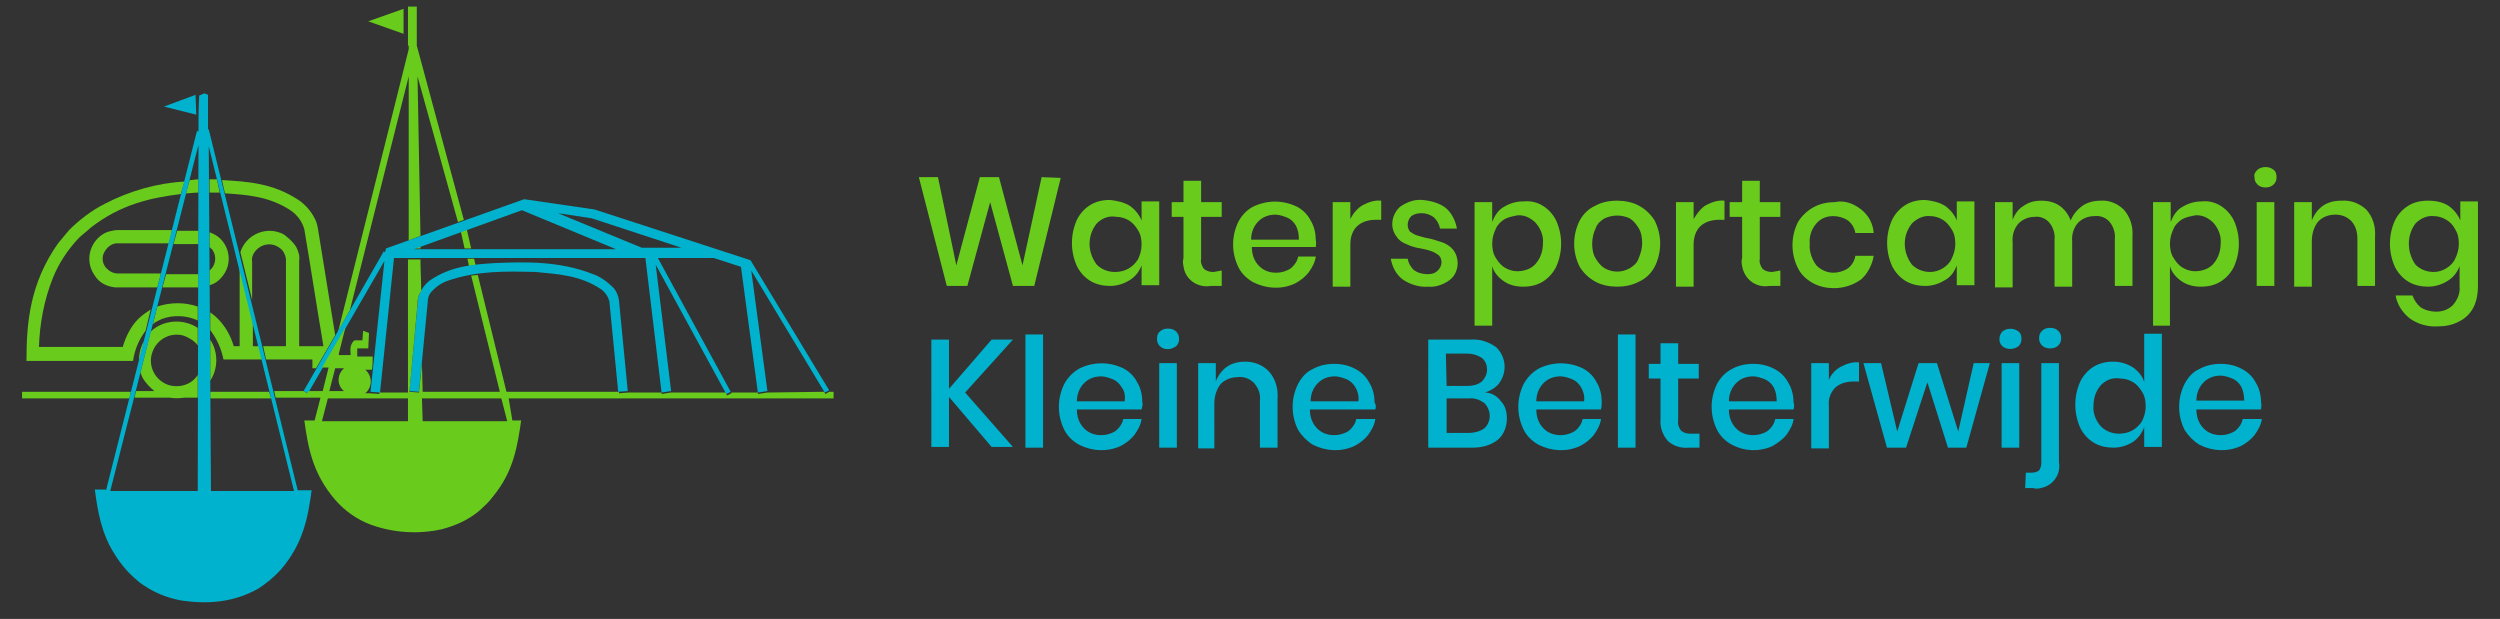
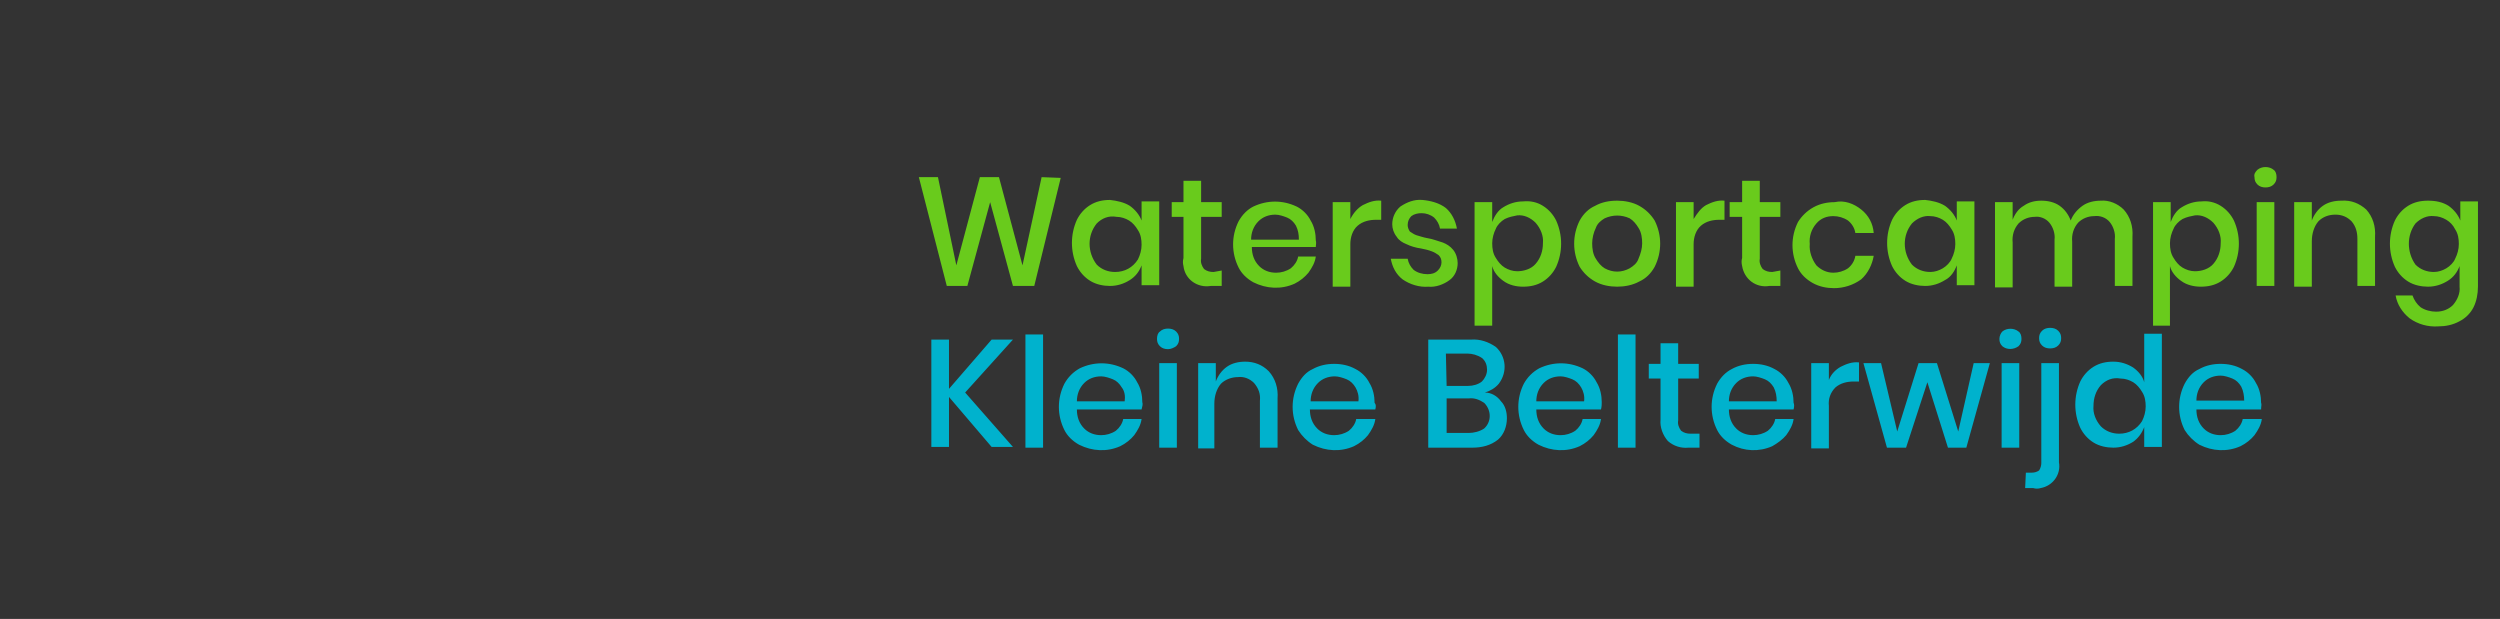
<svg xmlns="http://www.w3.org/2000/svg" xmlns:xlink="http://www.w3.org/1999/xlink" id="Layer_1" viewBox="0 0 340.1 84.2">
  <rect x="0" y="0" width="340.1" height="84.2" fill="#333333" stroke="none" />
  <style>.st2{fill:#69cb1c}.st3{fill:#00b2cd}</style>
  <defs>
-     <path id="SVGID_1_" d="M-16.8-42.1h192V86.3h-192z" />
+     <path id="SVGID_1_" d="M-16.8-42.1V86.3h-192z" />
  </defs>
  <clipPath id="SVGID_2_">
    <use xlink:href="#SVGID_1_" overflow="visible" />
  </clipPath>
  <g clip-path="url(#SVGID_2_)">
    <path fill="#fff" d="M-270.5-69.9h191V57.4h-191z" />
    <path class="st2" d="M55.5 6.2V.9h1.2v5.3l6.4 23.7-.8.3-5.5-19.8.4 21.7-1.6.6V10.4l-8 31.8-1.6 2.9 9.6-38.4v-.5" />
    <path class="st2" d="M54.9 4.6l-4.8-1.7 4.8-1.7v3.4M21.4 39.1h-5.7c-1.1-.1-2.2-.6-2.8-1.6-1-1.4-1-3.2 0-4.6.5-.7 1.2-1.2 1.9-1.4.4-.1.8-.2 1.2-.2h7.4l-.4 1.8h-7.2c-.8.1-1.4.7-1.7 1.4-.3.7-.1 1.6.5 2.1.4.4.9.6 1.4.6h5.9l-.5 1.9" />
    <path class="st2" d="M24.6 26.4c-4.1.5-8.2 1.4-12.3 4.6-.5.5-1.1.9-1.6 1.4C9.2 34 8 35.8 7.2 37.8c-1.2 3-1.8 6.2-1.9 9.4h11.4c.4-1.4 1.1-2.8 2.1-3.8.5-.5 1.1-.9 1.7-1.3l-.7 2.9c-.9 1.2-1.5 2.6-1.7 4.1H3.6c0-5.3.5-10.6 4.3-16l1.5-1.8c1.4-1.4 3.1-2.7 4.9-3.6 3.3-1.7 7-2.8 10.8-3l-.5 1.7m-7 27.8H3v-.9h14.8l-.2.9m1.3-5c0-1 .2-2 .7-2.8l-.7 2.8m8 1.8v3.1h-1.8c-.7.1-1.4.1-2 0h-4.8l.2-.9H21c-.6-.5-1.2-1.1-1.6-1.8-.1-.2-.2-.5-.3-.7l1.4-5.6c1.7-1.6 4.4-1.8 6.4-.5V47c-.4-.6-1.1-1-1.8-1.3-1.8-.6-3.8.4-4.4 2.3-.6 1.8.4 3.8 2.3 4.4 1.5.4 3.1-.1 3.9-1.4m1.7 3.2v-.9h8l.3.9h-8.3m0-8c1.1 1.7 1.1 3.9 0 5.6v-5.6M27 37.3v1.8h-4.9l.5-1.8H27m1.5-.5c.9-.7 1-2 .4-2.8 0-.1-.1-.1-.2-.2l-.2-.2v-2c.6.2 1.1.5 1.5.9 1.3 1.3 1.5 3.4.4 4.9-.5.7-1.1 1.2-1.9 1.4v-2M27 33.2h-3.4l.5-1.8H27v1.8m1.5-7v-1.8h1l.4 1.8h-1.4m-1.5 0c-.6 0-1.1.1-1.7.1l.5-1.8c.4 0 .8-.1 1.2-.1v1.8m1.6 18.7v-2.4c.9.6 1.7 1.5 2.3 2.5.4.7.7 1.4.9 2.1h.8V36.2l1.8 7.3v3.6h.9l.4 1.8h-5.3c-.3-1.5-.9-2.8-1.8-4" />
    <path class="st2" d="M26.9 43.6c-1.5-.7-3.3-.8-4.9-.2-.4.2-.9.4-1.2.7l.6-2.4c1.8-.6 3.7-.6 5.5 0v1.9m36.7-8.4h.9l.2.9c-.3 0-.6.1-.9.1l-.2-1m-.4-1.4l-.5-2.3.8-.3.6 2.6h-.9m-7 0l1-.3v.3h-1M43 50.1h-.5v-1.2h-6.3l-.4-1.8h3.1V35.2c-.1-.6-.4-1.2-.9-1.5-1.1-.8-2.5-.5-3.3.5-.3.4-.5.9-.4 1.4v5.2l-1.6-6.5c.7-2.2 3.1-3.4 5.2-2.7.4.1.8.3 1.1.6.5.4 1 .9 1.3 1.4.3.6.5 1.2.4 1.9v11.6H44c-.9-5.3-1.7-10.6-2.6-15.9-.3-1.1-1-2-1.9-2.6-2.9-1.9-5.9-2.1-8.9-2.3l-.4-1.8c3.5.2 6.9.4 10.4 2.7.9.6 1.7 1.5 2.2 2.5.3.5.4 1.1.5 1.7l2.3 14.2-2.6 4.5" />
    <path class="st3" d="M26.7 15.6l-4.4-1.1 4.3-1.6.1 2.7" />
-     <path class="st3" d="M26.9 66.8l.1-47.1-12 47.1h11.9zm1.8 0H40L28.4 19.9l.3 46.9zm-14.3 0l12.4-49 .2.1c0-1.6 0-3.2.1-4.9l.7-.3.5.2v4.7h.1l12.1 49.1h1.9c-.5 3.6-1.1 7.2-4.2 10.8-.9 1-2 1.9-3.1 2.6-3.4 1.9-6.9 2.1-10.4 1.6-1.6-.3-3-.8-4.4-1.6-.6-.4-1.2-.7-1.7-1.2-1.2-1-2.2-2.2-3-3.5-1.8-2.8-2.3-5.8-2.7-8.8h1.5zM57 53.3l-1.3-.1c.4-4.3.8-8.5 1.2-12.8.3-.9.8-1.6 1.5-2.2 2.9-2 5.8-2.2 8.7-2.4 4.5-.2 9-.3 13.6 1.5 1.1.4 2 1.1 2.8 1.9.4.5.6 1 .7 1.6l1.2 12.4-1.3.1L82.9 41c-.2-.7-.6-1.3-1.2-1.7-2.9-1.9-5.9-2-8.8-2.3-4-.1-8-.2-12 1.2-.9.3-1.7.9-2.3 1.6-.3.4-.4.8-.4 1.2L57 53.3" />
    <path class="st3" d="M71 28.6l-14.7 5.3h27.5L71 28.6m22 5.2l-12.5-4.1-4.6-.7 11.4 4.7H93zm9 1.7l.1-.1 10.7 17.7-.6.3-10-16.6 2.2 16.4-1.3.2-2.3-17.1-3.7-1.2h-7.6l9.9 18.2-.6.3L89.2 36l2.1 17.2-1.3.2-2.2-18.3H53.6l-1.9 18.3-1.3-.1 1.9-17.8-10.4 18-.6-.3 10.9-19 .2.1.1-.5 18.8-6.7 9.6 1.4 21.2 6.9-.1.1z" />
    <path class="st2" d="M60.3 272l-.9-3.6h.5l.4 1.8c.1.5.2.9.3 1.3.1-.4.2-.8.3-1.3l.5-1.8h.5l.4 1.8.3 1.2c.1-.4.2-.8.3-1.3l.5-1.8h.5l-1 3.6h-.5l-.5-1.9c-.1-.4-.2-.8-.2-1.2l-.3 1.2-.5 1.9h-.6zm5.2 0v-.3c-.2.2-.5.4-.8.4-.4 0-.8-.3-.8-.6v-.1c0-.6.6-1 1.6-1v-.1c0-.3-.2-.6-.5-.6h-.1c-.2 0-.5.1-.7.2l-.1-.3c.3-.2.6-.2.9-.2.8 0 1 .5 1 1.1v1.6l-.5-.1zm-.1-1.3c-.5 0-1.1.1-1.1.6 0 .2.2.4.4.5h.1c.3 0 .5-.2.6-.4v-.7zm1.8-2.1v.7h.7v.4h-.7v1.4c0 .3.1.5.4.5h.3v.4c-.1 0-.3.1-.4.1-.2 0-.4-.1-.5-.2-.1-.2-.2-.4-.2-.7v-1.4h-.4v-.4h.4v-.6l.4-.2zm1.4 2.2c0 .5.3.9.8.9h.1c.2 0 .5 0 .7-.1l.1.3c-.3.1-.6.2-.9.2-.7 0-1.2-.5-1.3-1.1v-.2c-.1-.7.4-1.3 1.1-1.4h.1c.6 0 1.1.5 1.1 1.1v.3h-1.8zm1.4-.4c.1-.4-.2-.7-.6-.8h-.1c-.4 0-.7.4-.7.8H70zm1.1-.2v-.8h.4v.5c.1-.3.4-.6.7-.6h.1v.4h-.2c-.3 0-.6.3-.6.6v1.6h-.4v-1.7zm1.7 1.3c.2.1.4.2.6.2.3 0 .5-.2.5-.4s-.1-.4-.5-.5c-.5-.2-.7-.4-.7-.7 0-.4.4-.8.9-.7.2 0 .4.1.6.2l-.1.3c-.2-.1-.3-.1-.5-.1-.3 0-.4.2-.4.4s.2.3.5.4c.5.2.7.4.7.8s-.4.8-1 .8c-.3 0-.5-.1-.7-.2l.1-.5zm2.2-1.3v-.8h.4v.4c.2-.3.5-.5.9-.5.7 0 1.1.6 1.1 1.2v.1c.1.7-.4 1.3-1.1 1.4h-.1c-.3 0-.6-.1-.8-.4v1.4H75v-2.8zm.4.8v.2c.1.3.4.6.7.6.5 0 .8-.4.8-1s-.3-1-.8-1c-.3 0-.6.2-.7.6v.6zm5-.3c.1.7-.5 1.3-1.2 1.4h-.1c-.7 0-1.2-.5-1.2-1.2v-.1c-.1-.7.4-1.3 1.1-1.4h.1c.7 0 1.2.5 1.3 1.2v.1zm-2.1 0c0 .6.3 1 .8 1s.8-.4.8-1c0-.4-.2-1-.8-1s-.8.5-.8 1zm2.7-.5v-.8h.4v.5c.1-.3.4-.6.7-.6h.1v.4H82c-.3 0-.6.3-.6.6v1.6H81v-1.7zm2.4-1.6v.7h.7v.4h-.7v1.4c0 .3.1.5.4.5h.3v.4c-.1 0-.3.1-.4.1-.2 0-.4-.1-.5-.2-.1-.2-.2-.4-.2-.7v-1.4h-.4v-.4h.4v-.6l.4-.2zm3.1 3.3c-.2.1-.5.2-.7.2-.7 0-1.3-.5-1.3-1.2v-.2c0-.7.5-1.4 1.3-1.4h.1c.2 0 .5 0 .7.1l-.1.4c-.2-.1-.4-.1-.6-.1-.5 0-.9.4-.9.9v.1c0 .5.3.9.8 1h.1c.2 0 .4 0 .6-.1v.3zm2 .1v-.3c-.2.2-.5.4-.8.4-.4 0-.8-.3-.8-.6v-.1c0-.6.6-1 1.6-1v-.1c0-.3-.2-.6-.5-.6h-.1c-.2 0-.5.1-.7.2l-.1-.3c.3-.2.6-.2.9-.2.8 0 1 .5 1 1.1v1.6l-.5-.1zm-.1-1.3c-.5 0-1.1.1-1.1.6 0 .2.1.4.4.5h.1c.3 0 .5-.2.6-.4v-.7zm1.2-.6v-.7h.4v.4c.2-.3.5-.5.8-.5.3 0 .6.2.7.5l.3-.3c.2-.1.4-.2.6-.2.3 0 .9.2.9 1.1v1.5h-.5v-1.4c0-.5-.2-.8-.6-.8-.3 0-.5.2-.6.4v1.8h-.5v-1.6c0-.4-.2-.7-.5-.7s-.5.2-.6.5v1.8h-.5l.1-1.8zm4.5.1v-.8h.4v.4c.2-.3.5-.5.9-.5.7 0 1.1.6 1.1 1.2v.1c.1.7-.4 1.3-1.1 1.4h-.1c-.3 0-.6-.1-.8-.4v1.4H94l.1-2.8zm.5.8v.2c.1.3.4.6.7.6.5 0 .8-.4.8-1s-.3-1-.8-1c-.4 0-.7.2-.7.6v.6zm3.1-2.3c0 .2-.1.3-.3.3-.2 0-.3-.1-.3-.3 0-.2.1-.3.3-.3.2 0 .3.1.3.3 0-.1 0-.1 0 0zm-.5 3.3v-2.6h.5v2.6h-.5zm1.3-1.9v-.7h.4v.4c.2-.3.5-.5.9-.5s.9.2.9 1.1v1.6h-.5v-1.5c0-.4-.2-.8-.6-.8-.3 0-.6.2-.6.5v1.8h-.5v-1.9zm5.2-.7v2.2c.1.4-.1.9-.4 1.2-.3.2-.6.3-.9.3-.3 0-.6-.1-.9-.2l.1-.4c.2.1.5.2.8.2.5 0 .8-.3.8-.9v-.3c-.2.3-.5.5-.8.4-.6 0-1.1-.6-1.1-1.2v-.1c-.1-.7.4-1.3 1.1-1.4h.1c.3 0 .7.2.8.4v-.4l.4.2zm-.5 1c0-.4-.3-.7-.7-.7-.4 0-.8.4-.8 1s.3.9.8.9c.3 0 .6-.2.7-.5v-.7zm-34-216.2h44.2v-.9h-.6l-.5.3-.2-.3-7.7.1-1.3.2v-.2h-3.6v.1l-.6.3-.2-.4h-7.4l-1.3.2v-.2h-4.5l-1.3.1v-.2H68.9L65 37.4l-.9.1L68 53.3H57.5l-.1-3.9-.4 4-1.3-.1 1.1-12c0-.6.1-1.2.5-1.7 0-1.4-.1-2.9-.1-4.3h-1.7v18.1h-3.9v.2l-1.3-.1h-.6l.2-.2c.8-.9.7-2.2-.2-3h.9c.1-.6.1-1.2.1-1.8h-2.1v-1.1h1.5l.1-2.1-.8-.3-.1 1.3h-.9c-.1 0-.2 0-.3.1-.6.7-.4 1.3-.4 1.9h-1.6v-.2l.9-3.6-3.2 5.5h.9l-.8 3.2H42l-.2.3-.5-.3h-4l.2.9h6.1l-.8 3.1h-1.4c.5 3.6 1.1 7.2 4.2 10.8 1.3 1.5 3 2.7 4.9 3.4 3.1 1.1 6.4 1.3 9.6.6 1.9-.5 3.7-1.3 5.2-2.6.5-.5 1-.9 1.4-1.4l.4-.5c2.8-3.4 3.3-6.9 3.8-10.3h-1.2l-.5-3zm-23.6-4.1h1.2l-.2.2c-.8.9-.7 2.2.2 2.9h-2l.8-3.1zm9.9 7.2H43.8l.8-3.1h10.9v3.1zm2 0l-.1-3.1h10.8l.8 3.1H57.5z" />
  </g>
  <path class="st2" d="M144.3 24.2l-3.6 14.7h-2.9l-3.1-11.4-3.1 11.4h-2.8L125 24.1h2.6l2.5 12 3.2-12h2.6l3.2 12 2.6-12 2.6.1zm9.4 3.8c.7.5 1.3 1.2 1.6 2v-2.6h2.4v11.4h-2.4v-2.7c-.3.8-.8 1.5-1.6 2s-1.7.8-2.7.8c-.9 0-1.9-.2-2.7-.7-.8-.5-1.4-1.2-1.8-2-.9-2-.9-4.3 0-6.3.4-.8 1-1.5 1.8-2s1.7-.7 2.7-.7c.9.1 1.9.3 2.7.8zm-4.5 2.4c-1.3 1.6-1.3 3.9 0 5.6.7.7 1.6 1 2.5 1 1.3 0 2.4-.6 3.1-1.7.3-.6.5-1.3.5-2s-.1-1.4-.5-2c-.3-.5-.7-1-1.2-1.3-.5-.3-1.1-.5-1.7-.5-1.1-.2-2 .2-2.7.9zm17 6.4v2.1h-1.5c-1.8.3-3.5-.9-3.7-2.7-.1-.4-.1-.7 0-1.1v-5.6h-1.6v-2h1.6v-2.9h2.4v2.9h2.8v2h-2.8v5.7c-.1.5.1 1 .4 1.4.4.3.8.4 1.3.4l1.1-.2zm12.8-3.2h-8.7c0 1 .3 1.9 1 2.6.6.6 1.4.9 2.3.9.7 0 1.4-.2 2-.6.5-.4.9-1 1-1.6h2.4c-.1.8-.5 1.5-1 2.2-.5.6-1.1 1.1-1.9 1.5-1.8.8-3.8.7-5.6-.2-.9-.5-1.6-1.2-2-2-1-2-1-4.3 0-6.3.5-.9 1.2-1.6 2-2 1.9-.9 4-.9 5.9 0 .8.4 1.5 1.1 1.9 1.9.5.8.7 1.8.7 2.7.1.3 0 .6 0 .9zm-2.7-2.9c-.3-.5-.7-.9-1.2-1.1-.5-.2-1.1-.4-1.6-.4-.9 0-1.7.3-2.3.9-.7.7-1 1.6-1 2.5h6.5c0-.7-.1-1.3-.4-1.9zm9.1-2.8c.8-.4 1.6-.7 2.5-.6v2.6h-.7c-.9 0-1.8.2-2.5.8-.7.6-1 1.6-1 2.5V39h-2.4V27.5h2.4v2.3c.4-.8 1-1.5 1.7-1.9zm11.3.4c.8.7 1.3 1.7 1.5 2.8h-2.3c-.1-.6-.4-1.1-.8-1.5-.5-.4-1.1-.6-1.7-.6-.5 0-1 .1-1.4.4-.3.3-.5.7-.5 1.2 0 .3.1.6.3.9.3.2.6.4.9.5.4.1.9.3 1.5.4.7.1 1.4.4 2.1.6.5.2 1 .5 1.4 1 .4.5.6 1.2.6 1.8 0 .9-.4 1.8-1.1 2.3-.8.6-1.9 1-2.9.9-1.2.1-2.5-.3-3.5-1-.9-.7-1.4-1.7-1.6-2.8h2.3c.1.6.4 1.1.8 1.5.5.4 1.2.6 1.9.6.5 0 1-.1 1.4-.5.3-.3.5-.7.5-1.1 0-.4-.1-.7-.4-1-.3-.2-.6-.4-.9-.5-.5-.2-1-.3-1.5-.4-.7-.1-1.4-.3-2-.6-.5-.2-1-.5-1.3-1-.4-.5-.6-1.1-.6-1.7 0-.9.4-1.8 1.1-2.4.9-.6 1.9-1 3-.9 1.1.1 2.3.4 3.2 1.1zm13.2-.3c.8.5 1.4 1.2 1.8 2 .9 2 .9 4.3 0 6.3-.4.8-1 1.5-1.8 2s-1.7.7-2.7.7c-.9 0-1.9-.2-2.7-.8-.7-.5-1.3-1.2-1.5-2v8.1h-2.4V27.5h2.4v2.7c.3-.8.8-1.6 1.5-2 .8-.5 1.7-.8 2.7-.8 1-.1 1.9.1 2.7.6zm-5.2 1.8c-.5.3-1 .8-1.2 1.3-.3.6-.5 1.3-.5 2s.1 1.4.5 2c.3.5.7 1 1.2 1.3.5.3 1.1.5 1.7.5.9 0 1.9-.3 2.5-1 .7-.8 1-1.8 1-2.8.1-1-.3-2-1-2.8-.7-.7-1.6-1.1-2.5-1-.5.1-1.1.2-1.7.5zM223 28c.9.5 1.6 1.2 2.1 2 1 2 1 4.3 0 6.3-.5.9-1.2 1.6-2.1 2-.9.5-2 .7-3 .7s-2.1-.2-3-.7c-.9-.5-1.6-1.2-2.1-2-1-2-1-4.3 0-6.3.5-.9 1.2-1.6 2.1-2 .9-.5 1.9-.7 3-.7 1 0 2.1.2 3 .7zm-4.7 1.7c-.5.3-1 .7-1.2 1.3-.3.6-.5 1.4-.5 2.1 0 .7.1 1.5.5 2.1.3.5.7 1 1.2 1.3 1.1.6 2.3.6 3.4 0 .5-.3 1-.7 1.2-1.3.3-.7.5-1.4.5-2.1 0-.7-.1-1.5-.5-2.1-.3-.5-.7-1-1.2-1.3-1.1-.5-2.3-.5-3.4 0zm13.8-1.8c.8-.4 1.6-.7 2.5-.6v2.6h-.7c-.9 0-1.8.2-2.5.8-.7.6-1 1.6-1 2.5V39H228V27.5h2.4v2.3c.5-.8 1-1.5 1.7-1.9zm10.1 8.9v2.1h-1.5c-1.8.3-3.4-.9-3.7-2.7-.1-.4-.1-.8 0-1.1v-5.6h-1.7v-2h1.7v-2.9h2.4v2.9h2.8v2h-2.8v5.7c-.1.5.1 1 .4 1.4.4.3.8.4 1.3.4l1.1-.2zm11-8.3c1 .8 1.6 1.9 1.7 3.2h-2.5c-.1-.7-.5-1.3-1-1.7-.6-.4-1.3-.6-2-.6-.9 0-1.7.3-2.3 1-.7.8-1 1.8-.9 2.8-.1 1 .3 2.1.9 2.9.6.6 1.4 1 2.3 1 .7 0 1.4-.2 2-.6.5-.4.9-1 1-1.7h2.5c-.2 1.2-.8 2.4-1.7 3.2-1.1.8-2.4 1.2-3.7 1.2-1 0-2-.2-2.9-.7-.9-.5-1.6-1.2-2-2-1-2-1-4.3 0-6.3.5-.8 1.2-1.5 2.1-2 .9-.5 1.9-.7 2.9-.7 1.3-.3 2.6.2 3.6 1zm11.4-.5c.7.5 1.3 1.2 1.6 2v-2.6h2.4v11.4h-2.4v-2.7c-.3.8-.8 1.6-1.6 2-.8.5-1.7.8-2.7.8-.9 0-1.9-.2-2.7-.7-.8-.5-1.4-1.2-1.8-2-.9-2-.9-4.3 0-6.3.4-.8 1-1.5 1.8-2s1.7-.7 2.7-.7c.9.1 1.9.3 2.7.8zm-4.5 2.4c-1.3 1.6-1.3 3.9 0 5.6.7.7 1.6 1 2.5 1 .6 0 1.2-.2 1.7-.5s1-.8 1.2-1.3c.3-.6.5-1.3.5-2s-.1-1.4-.5-2c-.3-.5-.7-1-1.2-1.3-.5-.3-1.1-.5-1.7-.5-.9-.1-1.8.3-2.5 1zm28.8-1.9c.9 1 1.3 2.3 1.2 3.7v6.7h-2.4v-6.4c.1-.8-.2-1.7-.7-2.3-.5-.6-1.3-.9-2.1-.8-.8 0-1.6.3-2.2.9-.6.7-.9 1.6-.8 2.6V39h-2.4v-6.4c.1-.8-.2-1.7-.7-2.3-.5-.6-1.3-.9-2-.8-.8 0-1.6.3-2.2.9-.6.7-.9 1.6-.8 2.6v6.1h-2.4V27.5h2.4v2.4c.3-.8.8-1.5 1.5-1.9.7-.5 1.5-.7 2.4-.7.9 0 1.8.2 2.5.7.7.5 1.2 1.2 1.5 2 .3-.8.9-1.5 1.6-2 .7-.5 1.6-.7 2.5-.7 1.1-.1 2.3.4 3.1 1.2zm13.2-.5c.8.5 1.4 1.2 1.8 2 .9 2 .9 4.3 0 6.3-.4.8-1 1.5-1.8 2s-1.7.7-2.7.7c-.9 0-1.9-.2-2.7-.8-.7-.5-1.3-1.2-1.5-2v8.1h-2.3V27.5h2.4v2.7c.3-.8.8-1.6 1.5-2 .8-.5 1.7-.8 2.7-.8.9-.1 1.8.1 2.6.6zm-5.2 1.8c-.5.3-1 .8-1.2 1.3-.3.6-.5 1.3-.5 2s.1 1.4.5 2c.3.5.7 1 1.2 1.3.5.3 1.1.5 1.7.5.9 0 1.9-.3 2.5-1 .7-.8 1-1.8 1-2.8.1-1-.3-2-1-2.8-.7-.7-1.6-1.1-2.5-1-.5.1-1.1.2-1.7.5zm10.2-6.7c.6-.5 1.6-.5 2.2 0 .3.2.4.6.4 1s-.1.7-.4 1c-.3.3-.7.4-1.1.4-.4 0-.8-.1-1.1-.4-.3-.3-.4-.6-.4-1-.1-.4.1-.7.4-1zm2.3 4.4v11.4H307V27.5h2.4zm12.5 1c.9 1 1.3 2.3 1.2 3.7v6.7h-2.4v-6.4c0-.9-.2-1.7-.8-2.4-.6-.6-1.3-.9-2.2-.9-.9 0-1.7.3-2.3.9-.6.7-.9 1.7-.9 2.7V39h-2.4V27.5h2.4V30c.3-.8.8-1.5 1.5-2s1.6-.7 2.5-.7c1.4-.1 2.5.4 3.4 1.2zm11.2-.5c.7.5 1.3 1.2 1.6 2v-2.6h2.4V39c0 1-.2 2-.6 2.8-.4.8-1.1 1.5-1.9 1.9-.9.5-1.9.7-2.9.7-1.4.1-2.8-.3-3.9-1.1-1-.8-1.7-1.9-1.9-3.1h2.3c.2.6.6 1.2 1.1 1.6.6.4 1.4.6 2.1.6.9 0 1.7-.3 2.3-.9.6-.7 1-1.6.9-2.5v-2.8c-.3.8-.8 1.5-1.6 2s-1.7.8-2.7.8c-.9 0-1.9-.2-2.7-.7-.8-.5-1.4-1.2-1.8-2-.9-2-.9-4.3 0-6.3.4-.8 1-1.5 1.8-2s1.7-.7 2.7-.7c1.1 0 2 .2 2.8.7zm-4.5 2.4c-1.2 1.6-1.2 3.9 0 5.6.7.7 1.6 1 2.5 1 .6 0 1.2-.2 1.7-.5s1-.8 1.2-1.3c.3-.6.5-1.3.5-2s-.1-1.4-.5-2c-.3-.6-.7-1-1.2-1.3-.5-.3-1.1-.5-1.7-.5-.9-.1-1.8.3-2.5 1z" />
  <path class="st3" d="M131.3 53.4l6.5 7.4h-2.9l-5.8-6.8v6.8h-2.4V46.2h2.4v6.7l5.8-6.7h2.9l-6.5 7.2zm10.6-7.9v15.4h-2.4V45.5h2.4zm13.4 10.2h-8.8c0 1 .3 1.9 1 2.6.6.6 1.4.9 2.3.9.7 0 1.4-.2 2-.6.5-.4.9-1 1-1.6h2.5c-.1.8-.5 1.5-1 2.2-.5.6-1.1 1.1-1.9 1.5-1.8.8-3.8.7-5.6-.2-.9-.5-1.6-1.2-2-2-1-2-1-4.3 0-6.3.5-.9 1.2-1.6 2.1-2.1 1.9-.9 4-.9 5.9 0 .8.4 1.5 1.1 1.9 1.9.5.8.7 1.8.7 2.7.1.3 0 .6-.1 1zm-2.7-3c-.3-.5-.7-.9-1.2-1.1-.5-.2-1.1-.4-1.6-.4-.9 0-1.7.3-2.3.9-.7.7-1 1.6-1 2.5h6.5c.1-.7 0-1.4-.4-1.9zm5.2-7.6c.3-.3.7-.4 1.1-.4.4 0 .8.1 1.1.4.3.3.4.6.4 1s-.1.7-.4 1c-.3.2-.7.4-1.1.4-.4 0-.8-.1-1.1-.4-.3-.3-.4-.6-.4-1s.1-.8.4-1zm2.3 4.3v11.5h-2.4V49.4h2.4zm12.5 1.1c.9 1 1.3 2.3 1.2 3.7v6.7h-2.4v-6.4c.1-.9-.2-1.7-.8-2.4-.6-.6-1.4-.9-2.2-.8-.8 0-1.7.3-2.3.9-.6.7-.9 1.7-.9 2.7V61H163V49.4h2.4v2.5c.3-.8.8-1.5 1.5-2s1.6-.7 2.5-.7c1.2 0 2.3.4 3.2 1.3zm14.5 5.2h-8.9c0 1 .3 1.9 1 2.6.6.6 1.4.9 2.3.9.7 0 1.4-.2 2-.6.5-.4.9-1 1-1.6h2.6c-.1.8-.5 1.5-1 2.2-.5.6-1.1 1.1-1.9 1.5-1.8.8-3.8.7-5.6-.2-.8-.5-1.5-1.2-2-2-1-2-1-4.3 0-6.3.5-.9 1.1-1.6 2-2 .9-.5 1.9-.7 2.9-.7s2 .2 2.9.7c.8.4 1.5 1.1 1.9 1.9.5.8.7 1.8.7 2.7.2.2.2.5.1.9zm-2.7-3c-.3-.5-.7-.9-1.2-1.1-.5-.2-1.1-.4-1.6-.4-.9 0-1.7.3-2.3.9-.7.7-1 1.6-1 2.5h6.5c.1-.7-.1-1.4-.4-1.9zm19.8 1.9c.6.6.8 1.5.8 2.3 0 1.1-.4 2.2-1.2 2.9-1 .8-2.2 1.1-3.5 1.1h-6V46.2h5.8c1.2-.1 2.4.3 3.4 1 1.4 1.3 1.6 3.4.4 5-.5.6-1.2 1-1.9 1.2.9 0 1.7.5 2.2 1.2zm-7.4-2.1h2.9c.7 0 1.4-.2 1.9-.6.4-.4.7-1 .7-1.6 0-.6-.2-1.2-.7-1.6-.6-.4-1.3-.6-2-.6h-2.9l.1 4.4zm5.1 5.8c1-.9 1-2.4.1-3.4l-.1-.1c-.6-.4-1.3-.7-2.1-.6h-3v4.7h3c.7 0 1.5-.2 2.1-.6zm15.9-2.6H209c0 1 .3 1.9 1 2.6.6.6 1.4.9 2.3.9.7 0 1.4-.2 2-.6.5-.4.9-1 1-1.6h2.5c-.1.8-.5 1.5-1 2.2-.5.6-1.1 1.1-1.9 1.5-1.8.8-3.8.7-5.6-.2-.9-.5-1.6-1.2-2-2-1-2-1-4.3 0-6.3.5-.9 1.2-1.6 2.1-2.1 1.9-.9 4-.9 5.9 0 .8.4 1.5 1.1 1.9 1.9.5.8.7 1.8.7 2.7 0 .3 0 .6-.1 1zm-2.7-3c-.3-.5-.7-.9-1.2-1.1-.5-.2-1.1-.4-1.6-.4-.9 0-1.7.3-2.3.9-.7.7-1 1.6-1 2.5h6.5c.1-.7-.1-1.4-.4-1.9zm7.4-7.2v15.4h-2.4V45.5h2.4zm8.7 13.3v2.1h-1.5c-1 .1-2-.2-2.8-.9-.7-.8-1.1-1.9-1-2.9v-5.6h-1.6v-2h1.6v-2.8h2.4v2.8h2.8v2h-2.8v5.7c-.1.5.1 1 .4 1.4.4.3.8.4 1.3.4h1.2zm12.8-3.1h-8.8c0 1 .3 1.9 1 2.6.6.6 1.4.9 2.3.9.7 0 1.4-.2 2-.6.5-.4.9-1 1-1.6h2.5c-.1.8-.5 1.5-1 2.2-.5.6-1.2 1.1-1.9 1.5-1.8.8-3.8.7-5.5-.2-.9-.5-1.6-1.2-2-2-1-2-1-4.3 0-6.3.5-.9 1.2-1.6 2-2 .9-.5 1.9-.7 2.9-.7s2 .2 2.9.7c.8.4 1.5 1.1 1.9 1.9.5.8.7 1.8.7 2.7.1.2.1.5 0 .9zm-2.7-3c-.3-.5-.7-.9-1.2-1.1-.5-.2-1.1-.4-1.6-.4-.9 0-1.7.3-2.3.9-.7.7-1 1.6-1 2.5h6.5c0-.7-.1-1.3-.4-1.9zm9.1-2.8c.8-.4 1.6-.7 2.5-.6v2.6h-.7c-.9 0-1.8.2-2.5.8-.7.7-1 1.6-.9 2.5V61h-2.4V49.4h2.4v2.3c.3-.8.9-1.4 1.6-1.8zm20.3-.5l-3.2 11.5H265l-2.8-8.9-2.9 8.9h-2.6l-3.2-11.5h2.4l2.2 9.3 2.9-9.3h2.5l2.9 9.3 2.1-9.3h2.2zm1.7-4.3c.6-.5 1.6-.5 2.2 0 .3.2.4.6.4 1s-.1.7-.4 1c-.7.5-1.6.5-2.2 0-.3-.3-.4-.6-.4-1s.2-.8.4-1zm2.3 4.3v11.5h-2.4V49.4h2.4zm.9 14.9h.8c.4 0 .7-.1 1-.3.2-.3.3-.7.3-1V49.4h2.4v13.5c.3 1.6-.8 3.2-2.5 3.5-.3.1-.7.1-1 0h-1.1l.1-2.1zm2.2-17.3c-.3-.3-.4-.6-.4-1s.1-.7.4-1c.3-.3.7-.4 1.1-.4.4 0 .8.1 1.1.4.3.3.4.6.4 1s-.1.7-.4 1c-.3.3-.7.4-1.1.4-.4 0-.8-.1-1.1-.4zm12.4 3c.7.5 1.3 1.2 1.5 2v-6.6h2.4v15.4h-2.4v-2.7c-.3.8-.8 1.5-1.5 2-.8.5-1.7.8-2.7.8-.9 0-1.9-.2-2.7-.7-.8-.5-1.4-1.2-1.8-2-.9-2-.9-4.3 0-6.3.4-.8 1-1.5 1.8-2s1.7-.7 2.7-.7c1 0 1.9.3 2.7.8zm-4.4 2.4c-.7.8-1 1.8-1 2.8-.1 1 .3 2 1 2.8.7.7 1.6 1 2.5 1 1.3 0 2.4-.6 3.1-1.7.3-.6.5-1.3.5-2s-.1-1.4-.5-2c-.3-.5-.7-1-1.2-1.3-.5-.3-1.1-.5-1.7-.5-1.1-.2-2 .2-2.7.9zm21.8 3.3h-8.8c0 1 .3 1.9 1 2.6.6.6 1.4.9 2.3.9.7 0 1.4-.2 2-.6.5-.4.9-1 1-1.6h2.6c-.1.8-.5 1.5-1 2.2-.5.6-1.1 1.1-1.9 1.5-1.8.8-3.8.7-5.6-.2-.8-.5-1.5-1.2-2-2-1-2-1-4.3 0-6.3.5-.9 1.1-1.6 2-2 .9-.5 1.9-.7 2.9-.7s2 .2 2.9.7c.8.4 1.5 1.1 1.9 1.9.5.8.7 1.8.7 2.7.1.2 0 .5 0 .9zm-2.7-3.1c-.3-.5-.7-.9-1.2-1.1-.5-.2-1.1-.4-1.6-.4-.9 0-1.7.3-2.3.9-.7.7-1 1.6-1 2.5h6.5c0-.6-.1-1.3-.4-1.9z" />
</svg>